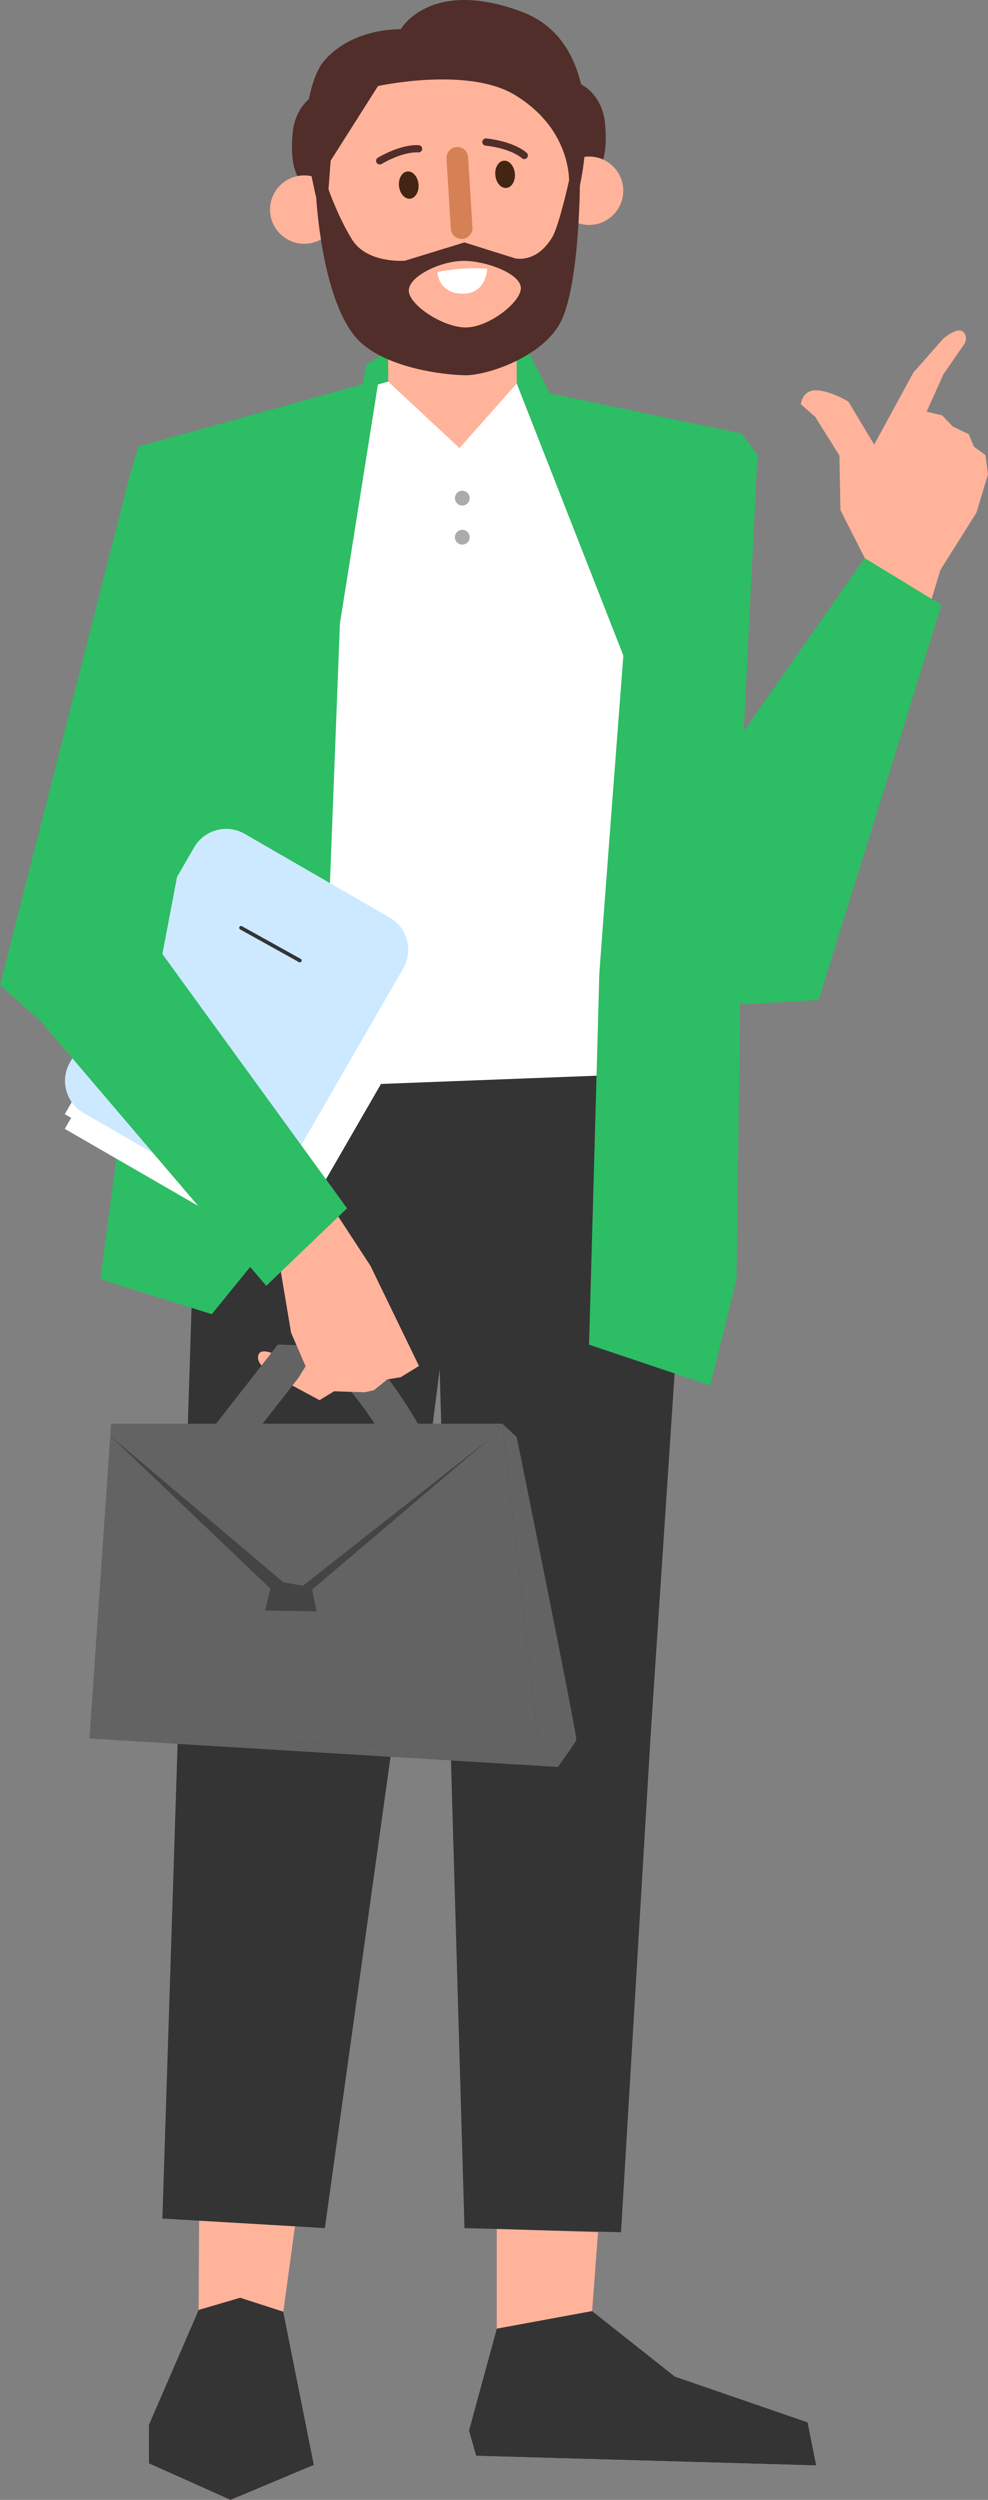
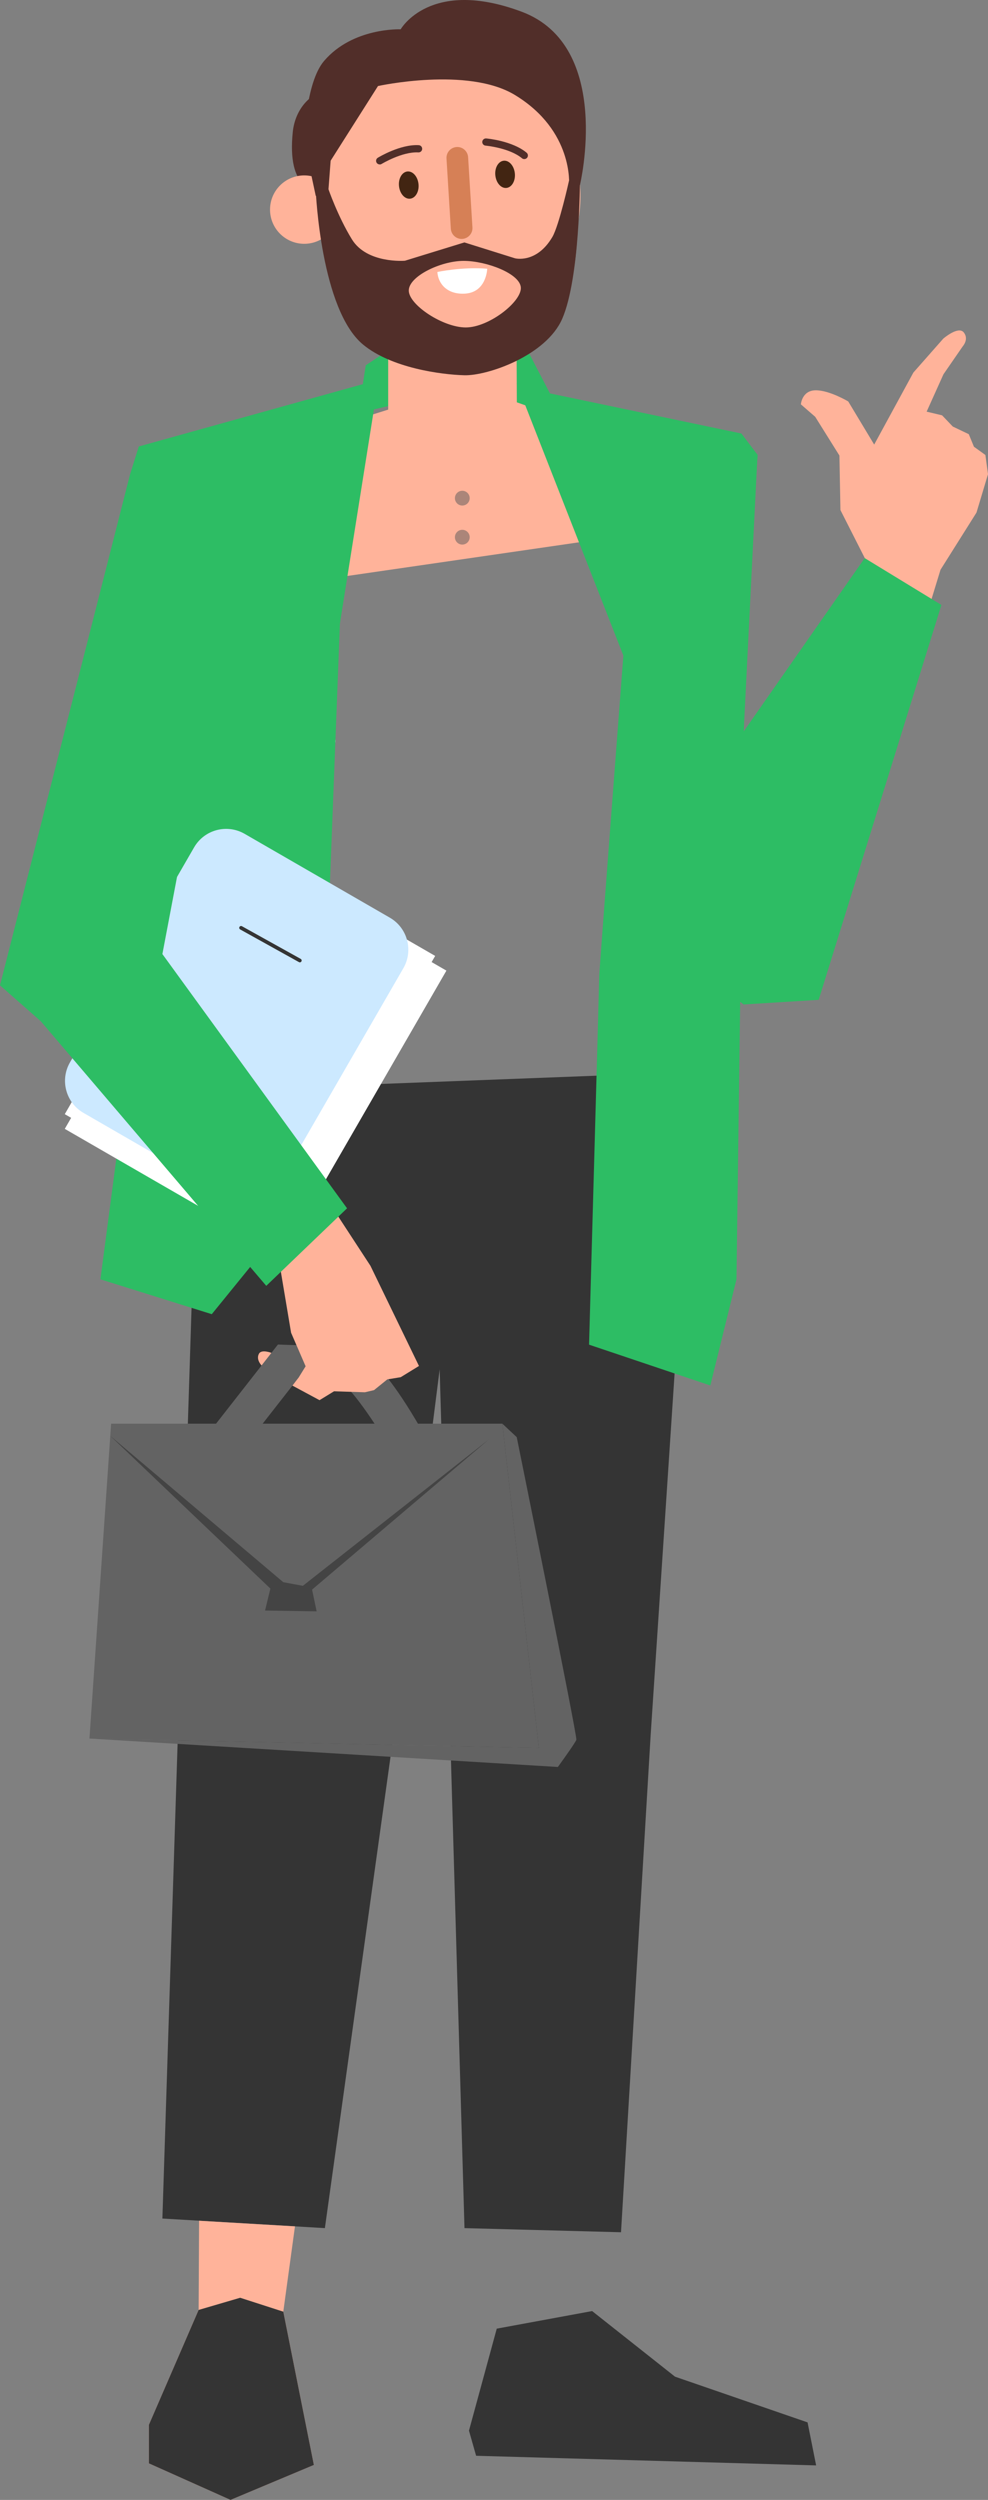
<svg xmlns="http://www.w3.org/2000/svg" width="234" height="592" viewBox="0 0 234 592" fill="none">
  <rect x="0" y="0" width="234" height="592" fill="#808080" stroke="none" />
  <g clip-path="url(#clip0_9_156)">
-     <path d="M122.855 29.054C122.855 34.691 127.43 43.829 133.068 43.829C138.705 43.829 144.632 42.416 143.28 29.054C142.713 23.441 138.705 18.842 133.068 18.842C127.43 18.842 122.855 23.417 122.855 29.054Z" fill="#512E29" />
    <path d="M89.766 31.263C89.766 36.9 85.191 46.038 79.553 46.038C73.916 46.038 67.989 44.626 69.341 31.263C69.908 25.65 73.916 21.051 79.553 21.051C85.191 21.051 89.766 25.626 89.766 31.263Z" fill="#512E29" />
    <path d="M94.486 95.577L84.877 97.81L86.627 86.499L93.388 82.045L124.967 83.011L131.402 95.384L124.967 97.134L94.486 95.577Z" fill="#2DBD64" />
    <path d="M136.894 51.241C136.894 51.241 136.761 64.386 134.577 68.128C132.379 71.87 128.13 76.638 128.13 76.638L89.718 79.474C89.718 79.474 80.821 74.32 79.529 70.059C78.237 65.81 75.449 53.269 75.449 53.269L136.894 51.241Z" fill="#512E29" />
    <path d="M91.939 74.924V97.001L36.24 114.48L43.096 142.085L166.869 124.1L176.116 114.202L122.408 95.275L122.312 73.777L91.939 74.924Z" fill="#FFB39A" />
    <path d="M137.474 46.521C137.474 64.241 123.108 78.605 105.387 78.605C87.665 78.605 74.785 64.108 74.785 46.388C74.785 28.668 87.665 14.437 105.387 14.437C123.108 14.437 137.474 28.801 137.474 46.521Z" fill="#FFB39A" />
    <path d="M80.157 49.635C80.157 54.113 76.523 57.735 72.057 57.735C67.578 57.735 63.956 54.101 63.956 49.635C63.956 45.157 67.59 41.536 72.057 41.536C76.535 41.536 80.157 45.169 80.157 49.635Z" fill="#FFB39A" />
-     <path d="M147.614 45.169C147.614 49.647 143.981 53.268 139.514 53.268C135.035 53.268 131.414 49.635 131.414 45.169C131.414 40.691 135.047 37.069 139.514 37.069C143.981 37.069 147.614 40.703 147.614 45.169Z" fill="#FFB39A" />
    <path d="M89.923 38.952C90.08 38.952 90.225 38.916 90.37 38.832C90.418 38.807 95.247 35.874 99.085 36.092C99.556 36.116 99.967 35.754 99.991 35.283C100.015 34.812 99.653 34.402 99.182 34.377C94.812 34.124 89.694 37.226 89.476 37.359C89.078 37.6 88.945 38.132 89.199 38.53C89.356 38.795 89.645 38.94 89.935 38.94L89.923 38.952Z" fill="#512E29" />
    <path d="M124.183 37.673C124.424 37.673 124.666 37.564 124.835 37.371C125.136 37.009 125.088 36.466 124.726 36.164C121.37 33.364 115.407 32.797 115.153 32.784C114.682 32.748 114.272 33.086 114.223 33.557C114.187 34.028 114.525 34.438 114.996 34.486C115.056 34.486 120.682 35.017 123.627 37.48C123.784 37.613 123.977 37.673 124.171 37.673H124.183Z" fill="#512E29" />
    <path d="M99.122 43.6C99.303 45.374 98.409 46.919 97.13 47.052C95.85 47.185 94.679 45.845 94.498 44.059C94.317 42.284 95.21 40.739 96.49 40.606C97.769 40.486 98.941 41.813 99.122 43.6Z" fill="#422512" />
    <path d="M121.937 41.053C122.118 42.827 121.225 44.372 119.946 44.505C118.666 44.638 117.495 43.298 117.314 41.512C117.133 39.737 118.026 38.192 119.306 38.059C120.585 37.939 121.756 39.267 121.937 41.053Z" fill="#422512" />
    <path d="M109.491 56.576C108.079 56.66 106.872 55.586 106.775 54.174L105.749 37.528C105.665 36.116 106.739 34.909 108.151 34.812C109.564 34.728 110.771 35.802 110.868 37.214L111.894 53.86C111.978 55.272 110.904 56.479 109.491 56.576Z" fill="#D68056" />
    <path d="M77.73 45.7L78.31 38.059L89.525 20.375C89.525 20.375 110.783 15.704 121.961 22.5C135.904 30.973 134.77 43.829 134.77 43.829H137.353C137.353 43.829 145.272 10.9 123.555 2.776C101.838 -5.348 94.896 6.941 94.896 6.941C94.896 6.941 83.573 6.446 76.752 14.437C72.298 19.651 72.044 33.581 72.044 33.581L74.785 46.4L77.718 45.712L77.73 45.7Z" fill="#512E29" />
-     <path d="M91.939 90.362L34.598 106.694L57.365 290.085L154.302 286.766L170.152 107.937L122.384 90.808L108.827 106.114L91.939 90.362Z" fill="white" />
    <path d="M234 112.294L233.384 107.744L230.668 105.788L229.449 102.819L225.658 101.008L223.123 98.353L219.466 97.484L223.449 88.636L228.012 82.021C228.012 82.021 229.558 80.319 228.254 78.713C226.95 77.12 223.413 80.186 223.413 80.186L216.327 88.225L207.044 105.281L200.899 95.069C200.899 95.069 196.457 92.402 193.185 92.426C189.914 92.45 189.684 95.757 189.684 95.757L193.077 98.703L198.811 107.876L199.052 120.792L204.81 132.139C204.81 132.139 196.264 158.381 192.171 167.567C187.379 178.346 175.077 198.601 175.077 198.601L165.36 215.524L171.987 227.305L180.534 230.105L197.121 218.735L222.749 134.927L231.272 121.384L234 112.294Z" fill="#FFB39A" />
    <path d="M53.394 258.098L45.402 308.698L38.461 525.369L76.946 527.638L92.687 414.62L104.131 324.27L110.01 527.638L147.083 528.616L154.109 410.793L161.521 298.861L159.589 254.03L53.394 258.098Z" fill="#343434" />
    <path d="M47.153 525.889L47.044 547.013L35.262 574.22V583.346L54.601 592L74.338 583.72L67.095 547.423L69.86 527.216L47.153 525.889Z" fill="#FFB39A" />
    <path d="M70.342 323.377L64.282 320.371C64.282 320.371 61.94 319.454 61.337 320.564C60.419 322.254 62.472 323.86 62.472 323.86L68.459 327.058L70.342 323.365V323.377Z" fill="#FFB39A" />
    <path d="M21.186 411.711L127.623 413.932L118.98 337.138H26.317L21.186 411.711Z" fill="#636363" />
    <path d="M56.158 344.875L69.956 327.227C72.636 327.3 77.187 327.372 80.652 327.191C82.945 328.555 88.607 336.341 93.074 344.32L100.667 340.083C88.341 318.005 82.547 318.355 80.64 318.476C75.956 318.766 68.133 318.476 68.049 318.476L65.828 318.392L49.301 339.528L56.158 344.887V344.875Z" fill="#636363" />
-     <path d="M117.652 527.844V551.443L111.073 575.596L112.763 581.547L193.294 583.829L165.082 566.929L140.238 547.278L141.639 528.617L117.652 527.844Z" fill="#FFB39A" />
    <path d="M117.652 551.443L111.073 575.596L112.763 581.547L193.294 583.829L191.266 573.641L159.867 562.813L140.238 547.278L117.652 551.443Z" fill="#343434" />
    <path d="M47.044 547.012L35.262 574.22V583.345L54.601 592L74.338 583.72L67.095 547.423L56.882 544.127L47.044 547.012Z" fill="#343434" />
    <path d="M72.31 218.554L59.743 224.348L54.721 208.885L30.807 125.874L34.598 106.694L65.791 97.81L79.457 175.449" fill="white" />
    <path opacity="0.5" d="M109.491 119.718C108.525 119.718 107.741 118.935 107.741 117.968C107.741 117.001 108.525 116.218 109.491 116.218C110.458 116.218 111.242 117.001 111.242 117.968C111.242 118.935 110.458 119.718 109.491 119.718Z" fill="#595959" />
    <path d="M23.914 214.196L46.416 236.491L87.738 299.754L99.23 323.473L94.909 326.129L91.734 326.648L88.583 329.195L86.422 329.702L79.107 329.472L75.678 331.573L69.256 328.12L70.741 326.201L72.383 323.546L68.942 315.603L66.166 299.054L19.556 251.555L8.873 238.821L6.229 232.858L11.722 224.758L23.914 214.196Z" fill="#FFB39A" />
    <path opacity="0.5" d="M109.491 128.964C108.525 128.964 107.741 128.181 107.741 127.214C107.741 126.247 108.525 125.464 109.491 125.464C110.458 125.464 111.242 126.247 111.242 127.214C111.242 128.181 110.458 128.964 109.491 128.964Z" fill="#595959" />
    <path d="M81.292 127.214L75.413 280.139L50.158 311.209L23.782 302.953L43.314 154.844L81.292 127.214Z" fill="#2DBD64" />
    <path d="M53.502 201.237L103.067 229.851L64.908 295.939L15.343 267.325L53.502 201.237Z" fill="white" />
    <path d="M56.164 201.237L105.729 229.851L67.57 295.939L18.005 267.325L56.164 201.237Z" fill="white" />
    <path d="M53.502 197.756L103.067 226.37L64.908 292.457L15.343 263.844L53.502 197.756Z" fill="white" />
    <path d="M57.941 197.46L92.326 217.31C96.517 219.73 97.954 225.09 95.534 229.281L66.139 280.19C63.719 284.382 58.358 285.818 54.167 283.398L19.782 263.547C15.59 261.128 14.154 255.768 16.574 251.576L45.969 200.667C48.389 196.476 53.749 195.04 57.941 197.46Z" fill="#CCE9FF" />
    <path d="M71.006 227.897C71.163 227.897 71.308 227.812 71.393 227.667C71.513 227.462 71.429 227.196 71.224 227.076L57.305 219.338C57.1 219.218 56.834 219.302 56.713 219.507C56.593 219.713 56.677 219.978 56.882 220.099L70.801 227.836C70.874 227.872 70.946 227.897 71.006 227.897Z" fill="#343434" />
    <path d="M52.199 153.492L38.461 225.929L82.197 286.138L63.063 304.498L9.67 241.85L3.05176e-05 233.34L30.807 112.306L32.872 105.728L89.681 89.927L80.471 147.879L52.199 153.492Z" fill="#2DBD64" />
    <path d="M130.231 93.138L122.384 90.821L147.638 155.243C147.638 155.243 141.928 229.876 141.928 231.035C141.928 232.194 139.514 318.428 139.514 318.428L168.233 328.096L174.426 302.965L176.478 149.594L179.435 107.72L175.597 102.662L130.255 93.162L130.231 93.138Z" fill="#2DBD64" />
    <path d="M179.411 107.696L176.14 173.204L204.798 132.163L222.966 143.256L193.897 236.769L176.116 237.867L163.44 227.993L156.873 170.524L165.166 118.523L179.411 107.696Z" fill="#2DBD64" />
    <path d="M77.73 44.638C77.73 44.638 80 51.24 83.344 56.672C86.929 62.502 95.91 61.742 95.91 61.742L109.986 57.408L121.961 61.163C121.961 61.163 127.044 62.514 130.81 56.141C132.416 53.425 134.77 42.767 134.77 42.767H137.353C137.353 42.767 137.353 65.822 133.164 75.478C129.349 84.254 115.431 89.01 109.986 88.865C104.53 88.72 92.712 87.163 85.987 81.598C75.992 73.33 74.797 45.338 74.797 45.338L77.73 44.65V44.638ZM110.312 77.543C115.732 77.543 123.362 71.604 123.362 68.224C123.362 64.844 115.225 61.778 109.805 61.778C104.385 61.778 96.816 65.424 96.816 68.803C96.816 72.183 104.892 77.543 110.312 77.543Z" fill="#512E29" />
    <path d="M103.588 64.41C103.588 64.41 109.467 63.142 115.394 63.637C115.394 63.637 115.25 69.165 110.216 69.528C105.99 69.817 103.781 67.27 103.588 64.41Z" fill="white" />
    <path d="M118.98 337.138L122.384 340.324C122.384 340.324 136.762 411.216 136.508 411.989C136.255 412.761 132.126 418.434 132.126 418.434L21.186 411.699L127.623 413.92L118.98 337.125V337.138Z" fill="#636363" />
    <path d="M115.817 340.843L72.31 377.792H65.719L26.111 340.022L67.095 374.678L71.731 375.535L115.817 340.843Z" fill="#444444" />
    <path d="M62.773 381.389L74.99 381.582L73.855 376.162L64.198 375.535L62.773 381.389Z" fill="#444444" />
  </g>
  <defs>
    <clipPath id="clip0_9_156">
      <rect width="234" height="592" fill="white" transform="matrix(-1 0 0 1 234 0)" />
    </clipPath>
  </defs>
</svg>